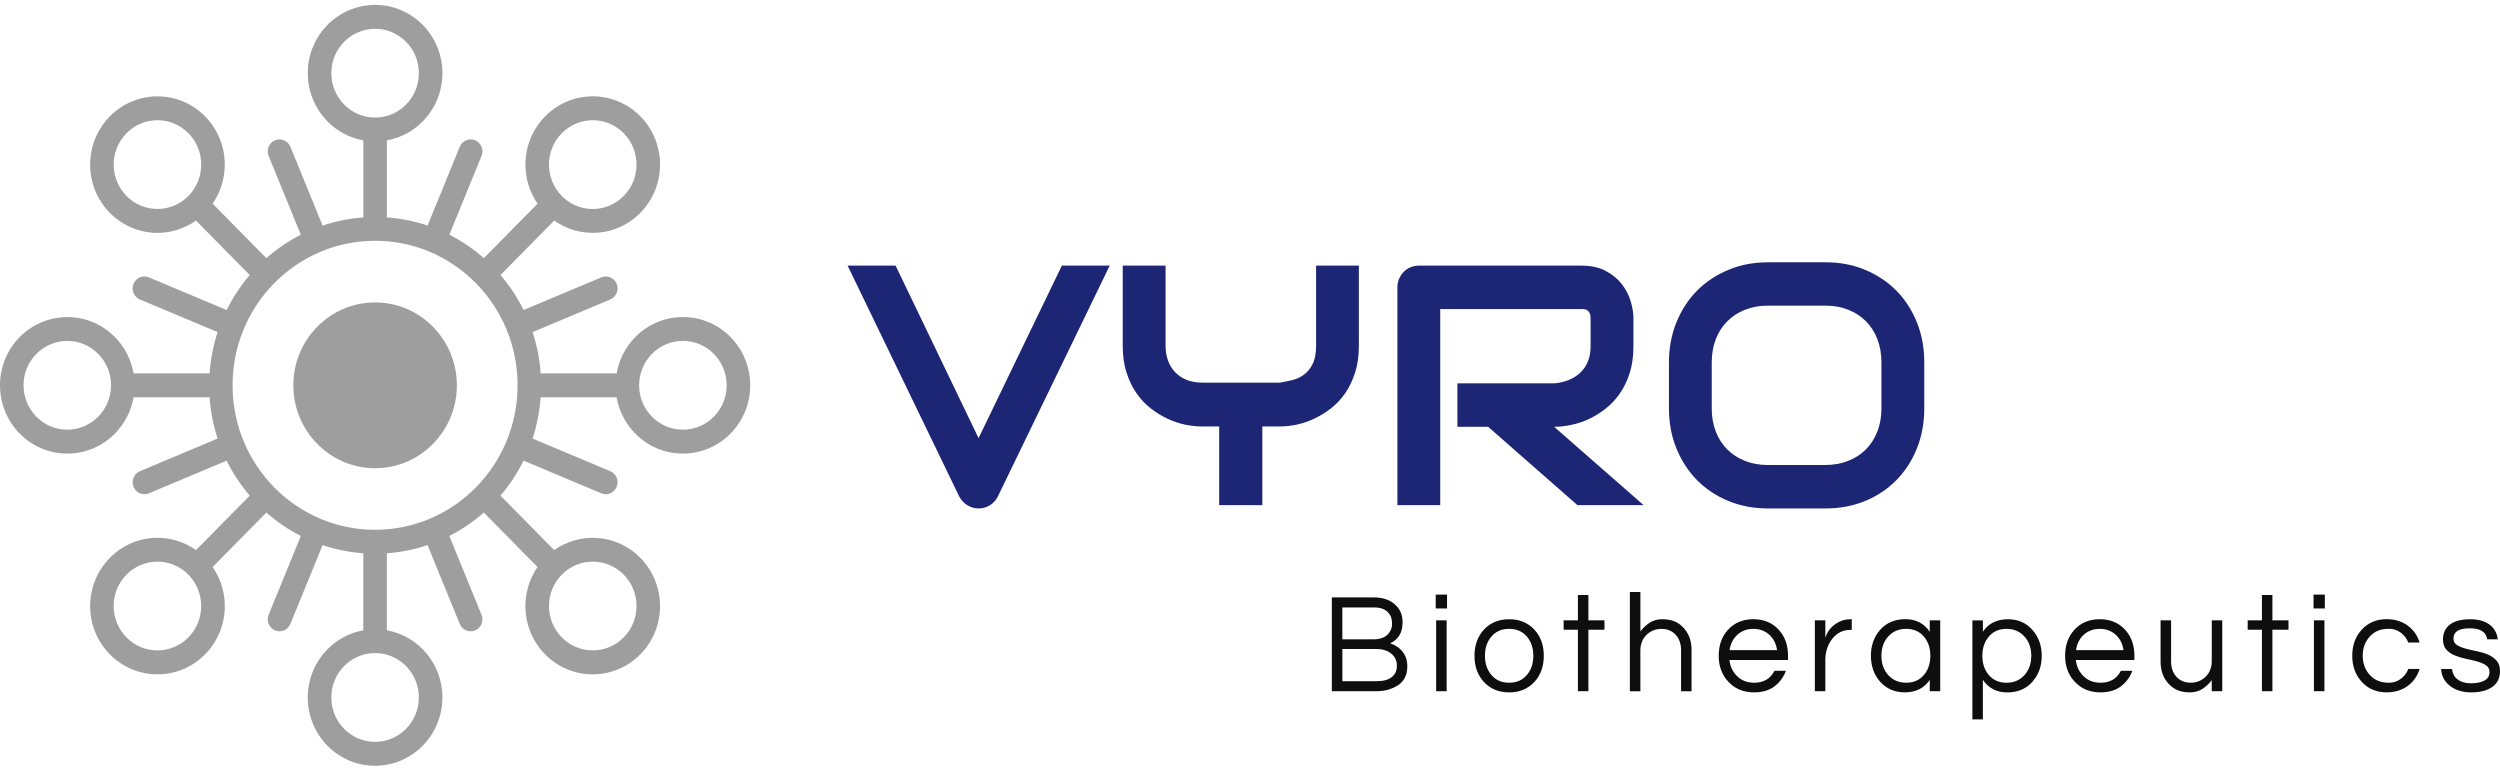
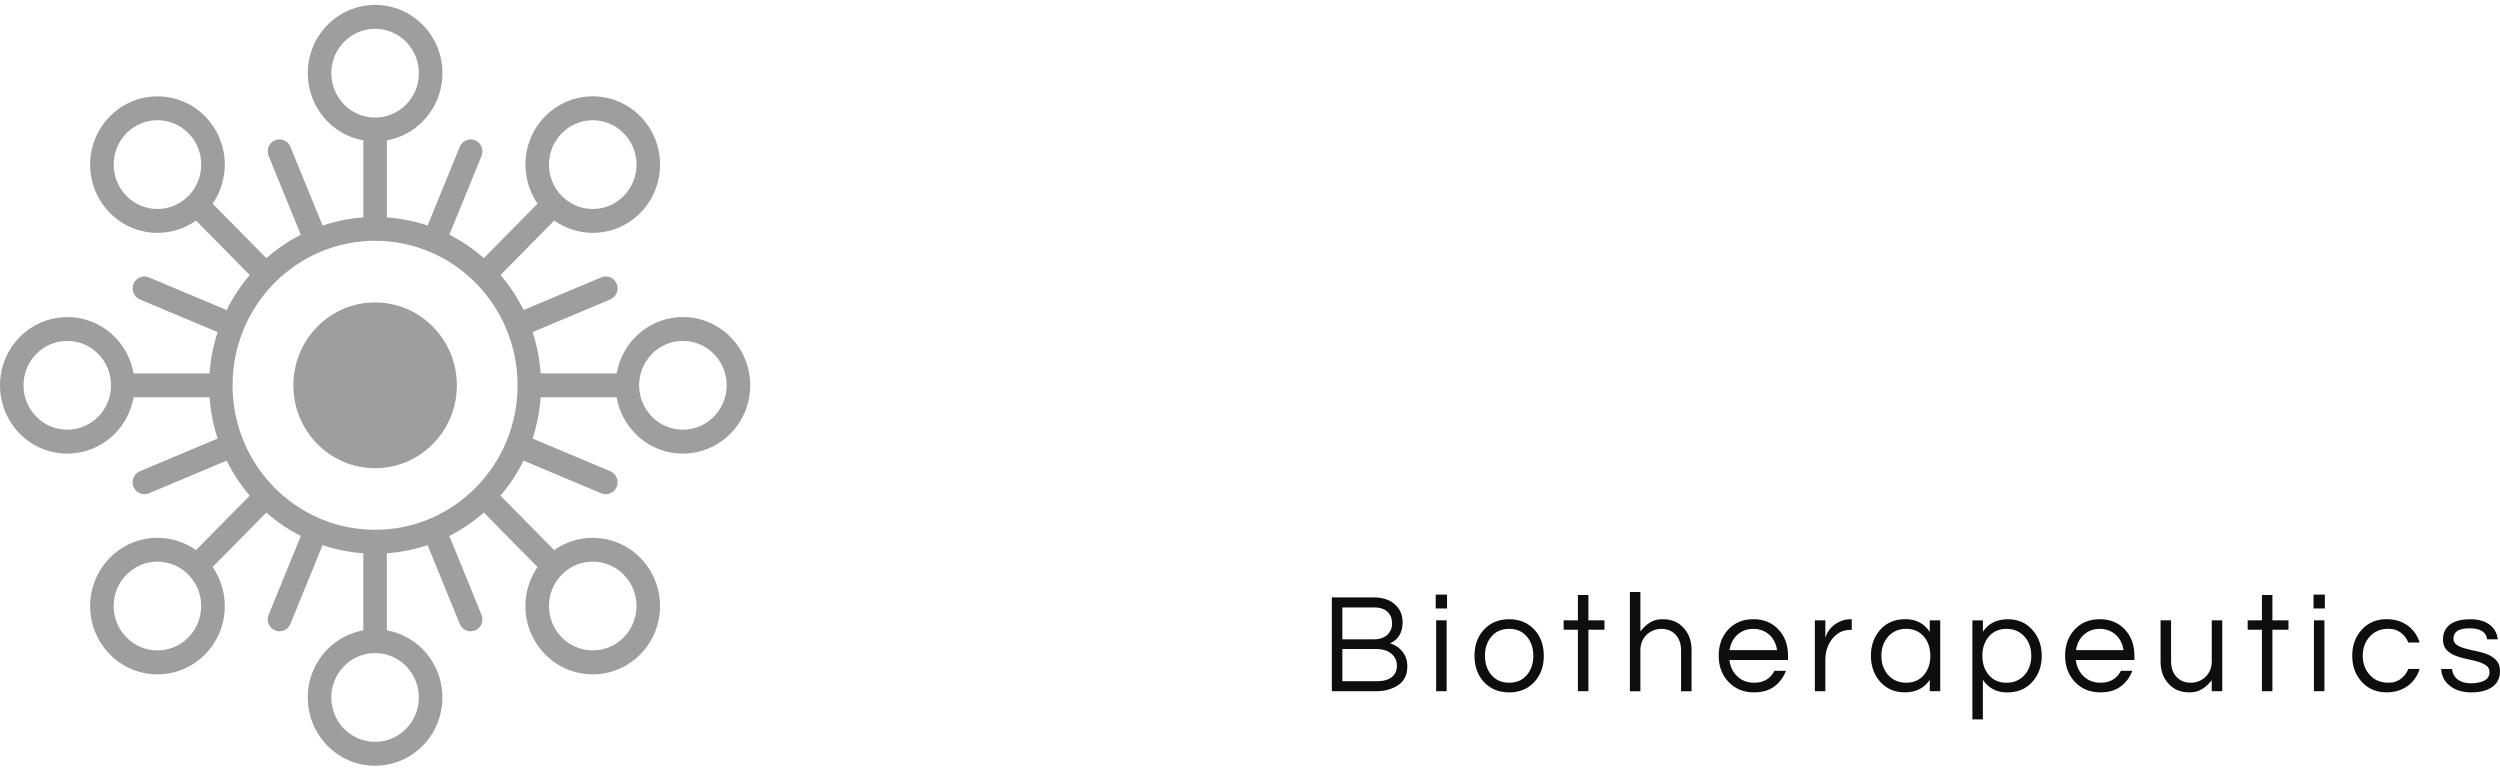
<svg xmlns="http://www.w3.org/2000/svg" width="268" height="83" viewBox="0 0 268 83" fill="none">
  <path d="M267.761 68.539H266.623C266.524 67.75 265.896 67.355 264.741 67.355C263.587 67.355 263.01 67.72 263.01 68.449C263.01 68.754 263.133 68.983 263.378 69.141C263.622 69.299 263.931 69.427 264.298 69.527C264.669 69.628 265.071 69.723 265.506 69.808C265.941 69.895 266.344 70.014 266.712 70.172C267.082 70.33 267.388 70.545 267.632 70.817C267.877 71.092 268 71.465 268 71.942C268 72.682 267.726 73.245 267.176 73.637C266.626 74.027 265.882 74.223 264.943 74.223C263.944 74.223 263.149 73.969 262.559 73.463C262.019 73.017 261.729 72.434 261.689 71.716H262.86C262.929 72.415 263.319 72.886 264.027 73.128C264.288 73.21 264.545 73.251 264.8 73.251C265.055 73.251 265.292 73.235 265.512 73.205C265.732 73.175 265.947 73.118 266.156 73.039C266.636 72.845 266.875 72.516 266.875 72.05C266.875 71.737 266.752 71.495 266.508 71.329C266.263 71.163 265.955 71.024 265.587 70.918C265.216 70.812 264.814 70.717 264.382 70.63C263.947 70.543 263.544 70.425 263.176 70.273C262.806 70.121 262.5 69.914 262.256 69.65C262.011 69.386 261.888 69.021 261.888 68.555C261.888 67.867 262.135 67.333 262.629 66.952C263.123 66.571 263.855 66.383 264.824 66.383C265.743 66.383 266.467 66.607 266.999 67.053C267.436 67.426 267.691 67.921 267.761 68.539ZM256.087 73.188C256.568 73.188 256.992 73.052 257.362 72.777C257.733 72.502 258.001 72.148 258.17 71.713H259.383C259.153 72.462 258.734 73.066 258.124 73.52C257.486 73.986 256.726 74.22 255.846 74.22C254.748 74.22 253.854 73.839 253.164 73.079C252.496 72.339 252.16 71.414 252.16 70.298C252.16 69.182 252.496 68.256 253.164 67.516C253.854 66.756 254.748 66.375 255.846 66.375C256.726 66.375 257.483 66.609 258.124 67.075C258.734 67.529 259.153 68.134 259.383 68.882H258.17C258.001 68.447 257.73 68.093 257.362 67.818C256.992 67.543 256.568 67.407 256.087 67.407C255.607 67.407 255.201 67.483 254.866 67.635C254.53 67.788 254.248 67.995 254.02 68.259C253.532 68.806 253.285 69.484 253.285 70.295C253.285 71.106 253.529 71.784 254.02 72.331C254.517 72.905 255.207 73.188 256.087 73.188ZM248.01 63.738H249.223V65.227H248.01V63.738ZM248.053 66.503H249.178V74.1H248.053V66.503ZM243.602 74.1H242.478V67.505H240.95V66.503H242.478V63.784H243.602V66.503H245.326V67.505H243.602V74.1ZM238.223 74.1H237.098V72.913C236.827 73.278 236.5 73.588 236.111 73.842C235.721 74.095 235.276 74.223 234.776 74.223C234.277 74.223 233.848 74.152 233.488 74.01C233.128 73.869 232.814 73.656 232.543 73.371C231.923 72.753 231.614 71.936 231.614 70.924V66.5H232.739V70.891C232.739 71.591 232.935 72.146 233.324 72.562C233.713 72.979 234.218 73.186 234.838 73.186C235.466 73.186 236.003 72.973 236.441 72.549C236.881 72.113 237.101 71.555 237.101 70.877V66.5H238.226V74.1H238.223ZM225.094 67.415C224.404 67.415 223.825 67.633 223.355 68.068C222.915 68.485 222.646 69.026 222.547 69.693H227.642C227.542 69.024 227.271 68.482 226.831 68.068C226.364 67.633 225.784 67.415 225.094 67.415ZM225.185 73.188C226.195 73.188 226.92 72.764 227.357 71.912H228.587C228.326 72.6 227.915 73.158 227.349 73.583C226.785 74.008 226.058 74.223 225.169 74.223C224.039 74.223 223.121 73.842 222.413 73.082C221.723 72.342 221.379 71.416 221.379 70.3C221.379 69.176 221.709 68.248 222.367 67.518C223.068 66.759 223.975 66.378 225.094 66.378C226.214 66.378 227.121 66.756 227.821 67.518C228.482 68.248 228.809 69.173 228.809 70.3V70.755H222.531C222.611 71.454 222.885 72.031 223.355 72.486C223.835 72.957 224.445 73.188 225.185 73.188ZM215.101 67.415C214.29 67.415 213.651 67.698 213.181 68.267C212.733 68.803 212.508 69.484 212.508 70.303C212.508 71.122 212.733 71.803 213.181 72.339C213.651 72.905 214.29 73.191 215.101 73.191C215.901 73.191 216.55 72.908 217.049 72.339C217.519 71.803 217.753 71.122 217.753 70.303C217.753 69.484 217.519 68.803 217.049 68.267C216.547 67.698 215.898 67.415 215.101 67.415ZM212.567 66.503V67.72C213.165 66.83 214.062 66.383 215.248 66.383C216.327 66.383 217.202 66.762 217.871 67.524C218.539 68.272 218.875 69.201 218.875 70.306C218.875 71.411 218.539 72.336 217.871 73.088C217.202 73.847 216.303 74.228 215.173 74.228C214.043 74.228 213.176 73.776 212.564 72.875V77.116H211.439V66.509H212.567V66.503ZM204.339 73.188C205.15 73.188 205.789 72.905 206.259 72.336C206.707 71.8 206.932 71.12 206.932 70.3C206.932 69.481 206.707 68.8 206.259 68.264C205.789 67.698 205.15 67.412 204.339 67.412C203.539 67.412 202.89 67.695 202.39 68.264C201.921 68.8 201.687 69.481 201.687 70.3C201.687 71.12 201.921 71.8 202.39 72.336C202.89 72.905 203.539 73.188 204.339 73.188ZM206.871 74.1V72.883C206.272 73.773 205.378 74.22 204.189 74.22C203.11 74.22 202.232 73.839 201.55 73.079C200.89 72.328 200.562 71.403 200.562 70.298C200.562 69.192 200.893 68.267 201.55 67.516C202.229 66.756 203.134 66.375 204.261 66.375C205.389 66.375 206.259 66.827 206.868 67.728V66.498H207.993V74.095H206.871V74.1ZM198.434 66.381H198.509V67.521H198.375C197.567 67.521 196.906 67.85 196.396 68.509C195.916 69.138 195.677 69.886 195.677 70.758V74.1H194.552V66.503H195.677V68.373C195.916 67.584 196.437 67.001 197.237 66.626C197.567 66.462 197.964 66.381 198.434 66.381ZM187.96 67.415C187.27 67.415 186.69 67.633 186.22 68.068C185.78 68.485 185.512 69.026 185.41 69.693H190.504C190.405 69.024 190.134 68.482 189.694 68.068C189.229 67.633 188.65 67.415 187.96 67.415ZM188.048 73.188C189.058 73.188 189.782 72.764 190.223 71.912H191.452C191.192 72.6 190.781 73.158 190.215 73.583C189.651 74.008 188.923 74.223 188.035 74.223C186.905 74.223 185.987 73.842 185.278 73.082C184.588 72.342 184.245 71.416 184.245 70.3C184.245 69.176 184.575 68.248 185.235 67.518C185.936 66.759 186.843 66.378 187.962 66.378C189.082 66.378 189.992 66.756 190.69 67.518C191.35 68.248 191.677 69.173 191.677 70.3V70.755H185.396C185.477 71.454 185.751 72.031 186.22 72.486C186.701 72.957 187.31 73.188 188.048 73.188ZM174.726 63.463H175.851V67.687C176.122 67.323 176.449 67.012 176.839 66.759C177.228 66.506 177.673 66.381 178.173 66.381C178.672 66.381 179.102 66.451 179.461 66.593C179.821 66.734 180.135 66.947 180.406 67.233C181.026 67.85 181.335 68.667 181.335 69.68V74.103H180.21V69.712C180.21 69.013 180.014 68.457 179.625 68.041C179.236 67.625 178.731 67.418 178.111 67.418C177.483 67.418 176.946 67.63 176.508 68.057C176.068 68.493 175.848 69.051 175.848 69.729V74.106H174.723V63.463H174.726ZM170.276 74.1H169.151V67.505H167.623V66.503H169.151V63.784H170.276V66.503H171.999V67.505H170.276V74.1ZM161.78 73.188C162.588 73.188 163.229 72.905 163.699 72.336C164.147 71.8 164.373 71.12 164.373 70.3C164.373 69.481 164.147 68.8 163.699 68.264C163.229 67.698 162.59 67.412 161.78 67.412C160.969 67.412 160.33 67.695 159.86 68.264C159.41 68.8 159.187 69.481 159.187 70.3C159.187 71.12 159.412 71.8 159.86 72.336C160.33 72.905 160.969 73.188 161.78 73.188ZM161.78 66.381C162.899 66.381 163.806 66.759 164.507 67.521C165.167 68.251 165.495 69.176 165.495 70.303C165.495 71.43 165.165 72.355 164.507 73.085C163.806 73.844 162.899 74.225 161.78 74.225C160.66 74.225 159.75 73.844 159.053 73.085C158.392 72.355 158.065 71.427 158.065 70.303C158.065 69.179 158.395 68.251 159.053 67.521C159.75 66.762 160.66 66.381 161.78 66.381ZM153.909 63.738H155.123V65.227H153.909V63.738ZM153.955 66.503H155.08V74.1H153.955V66.503ZM143.9 73.022H147.601C148.291 73.022 148.82 72.878 149.19 72.59C149.561 72.301 149.746 71.893 149.746 71.367C149.746 70.861 149.566 70.445 149.207 70.121C148.807 69.756 148.232 69.573 147.483 69.573H143.902V73.022H143.9ZM143.9 65.12V68.539H147.226C148.144 68.539 148.758 68.221 149.07 67.581C149.18 67.358 149.233 67.118 149.233 66.86C149.233 66.601 149.198 66.373 149.129 66.177C149.059 65.978 148.949 65.804 148.799 65.651C148.468 65.297 147.985 65.12 147.344 65.12H143.9ZM150.358 66.699C150.358 67.804 149.912 68.558 149.024 68.964C149.843 69.239 150.404 69.74 150.702 70.469C150.812 70.752 150.865 71.082 150.865 71.457C150.865 72.674 150.232 73.482 148.962 73.888C148.544 74.029 148.047 74.1 147.478 74.1H142.772V64.04H147.223C148.291 64.04 149.107 64.334 149.666 64.922C150.13 65.387 150.358 65.981 150.358 66.699Z" fill="#0E0E0E" />
-   <path d="M201.69 43.761V38.856C201.69 37.939 201.545 37.109 201.255 36.363C200.965 35.612 200.56 34.972 200.034 34.447C199.51 33.916 198.879 33.502 198.144 33.208C197.408 32.914 196.6 32.767 195.72 32.767H189.5C188.609 32.767 187.796 32.914 187.06 33.208C186.325 33.502 185.691 33.913 185.163 34.447C184.631 34.972 184.223 35.612 183.933 36.363C183.643 37.109 183.498 37.939 183.498 38.856V43.761C183.498 44.684 183.643 45.52 183.933 46.263C184.223 47.008 184.631 47.645 185.163 48.179C185.694 48.71 186.325 49.121 187.06 49.407C187.796 49.7 188.609 49.847 189.5 49.847H195.682C196.574 49.847 197.387 49.7 198.122 49.407C198.863 49.118 199.497 48.71 200.02 48.179C200.549 47.648 200.96 47.008 201.25 46.263C201.545 45.52 201.69 44.684 201.69 43.761ZM206.283 38.859V43.764C206.283 45.329 206.017 46.769 205.488 48.081C204.957 49.396 204.224 50.528 203.282 51.481C202.342 52.433 201.225 53.176 199.937 53.707C198.649 54.238 197.242 54.505 195.725 54.505H189.506C187.987 54.505 186.583 54.238 185.294 53.707C183.998 53.176 182.878 52.433 181.931 51.481C180.991 50.528 180.253 49.393 179.716 48.081C179.179 46.766 178.911 45.329 178.911 43.764V38.859C178.911 37.307 179.179 35.87 179.716 34.55C180.253 33.23 180.991 32.097 181.931 31.15C182.878 30.203 183.998 29.46 185.294 28.924C186.583 28.385 187.989 28.118 189.506 28.118H195.725C197.245 28.118 198.649 28.387 199.937 28.924C201.225 29.463 202.342 30.203 203.282 31.15C204.221 32.097 204.957 33.233 205.488 34.55C206.02 35.867 206.283 37.305 206.283 38.859ZM175.105 34.128V37.109C175.105 38.165 174.976 39.112 174.715 39.95C174.455 40.789 174.103 41.524 173.658 42.161C173.218 42.803 172.708 43.35 172.13 43.802C171.559 44.254 170.955 44.627 170.321 44.921C169.696 45.215 169.06 45.424 168.413 45.552C167.774 45.686 167.172 45.754 166.606 45.754L176.197 54.151H169.102L159.53 45.754H156.231V41.096H166.609C167.186 41.047 167.715 40.925 168.19 40.729C168.665 40.533 169.078 40.266 169.427 39.931C169.771 39.602 170.039 39.199 170.233 38.723C170.42 38.252 170.512 37.713 170.512 37.109V34.166C170.512 33.902 170.48 33.703 170.412 33.57C170.345 33.429 170.265 33.328 170.168 33.268C170.066 33.2 169.961 33.162 169.851 33.148C169.736 33.137 169.631 33.129 169.535 33.129H154.393V54.148H149.802V30.821C149.802 30.497 149.859 30.192 149.974 29.904C150.095 29.623 150.256 29.373 150.463 29.152C150.667 28.937 150.911 28.774 151.196 28.657C151.48 28.535 151.786 28.475 152.116 28.475H169.535C170.56 28.475 171.424 28.665 172.13 29.044C172.842 29.416 173.416 29.887 173.856 30.456C174.297 31.025 174.613 31.635 174.807 32.291C175.005 32.947 175.105 33.559 175.105 34.128ZM145.671 28.472V37.071C145.671 38.135 145.54 39.082 145.274 39.912C145.008 40.751 144.659 41.486 144.224 42.123C143.784 42.765 143.274 43.312 142.697 43.764C142.112 44.216 141.508 44.589 140.88 44.883C140.26 45.177 139.626 45.389 138.982 45.525C138.343 45.653 137.742 45.718 137.175 45.718H135.323V54.151H130.696V45.718H128.86C128.299 45.718 127.697 45.653 127.053 45.525C126.414 45.392 125.778 45.177 125.147 44.883C124.519 44.589 123.918 44.216 123.338 43.764C122.758 43.312 122.251 42.765 121.811 42.123C121.37 41.488 121.019 40.748 120.753 39.904C120.487 39.066 120.356 38.124 120.356 37.071V28.472H124.949V37.071C124.949 37.675 125.042 38.219 125.228 38.701C125.416 39.191 125.679 39.605 126.022 39.948C126.366 40.296 126.782 40.563 127.27 40.745C127.759 40.928 128.301 41.02 128.897 41.02H137.178C137.618 40.952 138.067 40.862 138.526 40.745C138.985 40.636 139.401 40.443 139.774 40.168C140.152 39.893 140.466 39.512 140.713 39.022C140.96 38.532 141.084 37.882 141.084 37.071V28.472H145.671ZM113.833 28.472H118.96L106.964 53.231C106.776 53.617 106.499 53.925 106.132 54.156C105.758 54.388 105.348 54.505 104.902 54.505C104.467 54.505 104.065 54.388 103.692 54.156C103.324 53.925 103.037 53.615 102.833 53.231L90.863 28.472H96.007L104.902 46.97L113.833 28.472Z" fill="#1C2675" />
  <path d="M76.524 44.668C75.67 45.53 74.505 46.061 73.206 46.061C71.907 46.061 70.742 45.53 69.888 44.668C69.037 43.802 68.514 42.621 68.514 41.303C68.514 39.986 69.037 38.804 69.888 37.939C70.742 37.076 71.907 36.545 73.206 36.545C74.505 36.545 75.67 37.076 76.524 37.939C77.375 38.804 77.898 39.986 77.898 41.303C77.898 42.623 77.375 43.805 76.524 44.668ZM51.01 52.256C48.242 55.06 44.431 56.791 40.208 56.794C35.986 56.794 32.177 55.063 29.407 52.256C26.639 49.45 24.934 45.585 24.932 41.303C24.932 37.022 26.639 33.159 29.407 30.35C32.174 27.546 35.986 25.815 40.208 25.812C44.431 25.812 48.239 27.544 51.01 30.35C53.775 33.156 55.482 37.022 55.484 41.303C55.484 45.585 53.777 49.45 51.01 52.256ZM43.526 71.403C44.377 72.268 44.9 73.45 44.9 74.767C44.9 76.085 44.377 77.266 43.526 78.131C42.672 78.994 41.507 79.525 40.208 79.525C38.909 79.525 37.744 78.994 36.89 78.131C36.039 77.266 35.516 76.085 35.516 74.767C35.516 73.45 36.039 72.268 36.89 71.403C37.744 70.54 38.909 70.009 40.208 70.009C41.51 70.009 42.675 70.54 43.526 71.403ZM36.893 11.209C36.042 10.344 35.519 9.162 35.519 7.845C35.519 6.527 36.042 5.346 36.893 4.481C37.747 3.618 38.911 3.087 40.211 3.087C41.51 3.087 42.675 3.618 43.529 4.481C44.38 5.346 44.903 6.527 44.903 7.845C44.903 9.162 44.38 10.344 43.529 11.209C42.675 12.072 41.51 12.603 40.211 12.603C38.911 12.6 37.747 12.072 36.893 11.209ZM66.86 61.601C67.778 62.535 68.232 63.743 68.235 64.965C68.232 66.187 67.778 67.396 66.86 68.33C65.942 69.26 64.748 69.721 63.543 69.723C62.337 69.721 61.146 69.26 60.225 68.33C59.307 67.399 58.853 66.187 58.85 64.965C58.853 63.743 59.307 62.535 60.225 61.601C61.143 60.67 62.337 60.21 63.543 60.207C64.748 60.21 65.94 60.67 66.86 61.601ZM20.194 68.33C19.276 69.26 18.081 69.721 16.876 69.723C15.671 69.721 14.479 69.26 13.558 68.33C12.64 67.399 12.187 66.187 12.184 64.965C12.187 63.743 12.64 62.535 13.558 61.601C14.479 60.67 15.671 60.21 16.876 60.207C18.081 60.21 19.273 60.67 20.194 61.601C21.112 62.535 21.566 63.743 21.568 64.965C21.566 66.187 21.112 67.396 20.194 68.33ZM10.53 44.668C9.677 45.53 8.512 46.061 7.213 46.061C5.914 46.061 4.749 45.53 3.895 44.668C3.044 43.802 2.521 42.621 2.521 41.303C2.521 39.986 3.044 38.804 3.895 37.939C4.749 37.076 5.914 36.545 7.213 36.545C8.512 36.545 9.677 37.076 10.53 37.939C11.381 38.804 11.905 39.986 11.905 41.303C11.902 42.623 11.381 43.805 10.53 44.668ZM13.561 21.008C12.643 20.077 12.189 18.866 12.187 17.644C12.189 16.422 12.643 15.213 13.561 14.28C14.482 13.349 15.674 12.889 16.879 12.886C18.084 12.889 19.276 13.349 20.197 14.28C21.115 15.21 21.568 16.422 21.571 17.644C21.568 18.866 21.115 20.075 20.197 21.008C19.279 21.939 18.084 22.399 16.879 22.402C15.671 22.399 14.479 21.939 13.561 21.008ZM60.225 14.282C61.143 13.351 62.337 12.891 63.543 12.889C64.748 12.891 65.94 13.351 66.86 14.282C67.778 15.213 68.232 16.424 68.235 17.647C68.232 18.869 67.778 20.077 66.86 21.011C65.942 21.942 64.748 22.402 63.543 22.405C62.337 22.402 61.146 21.942 60.225 21.011C59.307 20.08 58.853 18.869 58.85 17.647C58.853 16.422 59.307 15.213 60.225 14.282ZM78.312 36.132C77.01 34.809 75.198 33.987 73.209 33.989C71.22 33.989 69.408 34.811 68.106 36.132C67.083 37.166 66.367 38.519 66.103 40.027H57.959C57.852 38.491 57.557 37.008 57.095 35.601L65.427 32.1C66.071 31.828 66.377 31.079 66.112 30.426C65.846 29.773 65.105 29.463 64.461 29.732L56.129 33.233C55.458 31.874 54.625 30.617 53.654 29.482L59.411 23.643C60.649 24.52 62.099 24.963 63.543 24.961C65.384 24.963 67.239 24.245 68.645 22.818C70.052 21.392 70.761 19.511 70.758 17.644C70.761 15.777 70.052 13.896 68.645 12.47C67.239 11.043 65.387 10.325 63.543 10.327C61.699 10.325 59.846 11.043 58.44 12.47C57.033 13.896 56.325 15.777 56.327 17.644C56.327 19.108 56.762 20.578 57.627 21.833L51.869 27.672C50.749 26.686 49.509 25.843 48.17 25.162L51.622 16.713C51.887 16.06 51.584 15.311 50.94 15.039C50.296 14.77 49.557 15.08 49.289 15.73L45.837 24.179C44.449 23.711 42.986 23.412 41.472 23.303V15.047C42.959 14.78 44.294 14.054 45.314 13.017C46.618 11.696 47.429 9.859 47.429 7.842C47.429 5.825 46.618 3.988 45.314 2.668C44.012 1.345 42.2 0.523 40.211 0.525C38.222 0.525 36.41 1.348 35.108 2.668C33.803 3.988 32.993 5.825 32.995 7.842C32.995 9.859 33.806 11.696 35.108 13.017C36.128 14.054 37.462 14.78 38.949 15.047V23.306C37.435 23.415 35.972 23.714 34.584 24.182L31.13 15.733C30.864 15.08 30.123 14.77 29.479 15.042C28.835 15.311 28.529 16.06 28.797 16.716L32.249 25.165C30.91 25.845 29.669 26.689 28.553 27.674L22.795 21.836C23.659 20.581 24.097 19.111 24.097 17.647C24.097 15.779 23.391 13.899 21.984 12.472C20.578 11.046 18.723 10.327 16.881 10.33C15.037 10.327 13.185 11.046 11.779 12.472C10.372 13.899 9.663 15.779 9.663 17.647C9.661 19.517 10.369 21.395 11.779 22.821C13.185 24.247 15.037 24.966 16.881 24.963C18.326 24.966 19.775 24.522 21.013 23.646L26.77 29.485C25.799 30.619 24.967 31.877 24.296 33.235L15.963 29.735C15.319 29.465 14.581 29.776 14.313 30.429C14.047 31.082 14.353 31.831 14.997 32.103L23.329 35.603C22.867 37.011 22.572 38.494 22.465 40.029H14.321C14.058 38.521 13.341 37.169 12.318 36.134C11.016 34.811 9.204 33.989 7.215 33.992C5.226 33.992 3.414 34.814 2.113 36.134C0.808 37.454 -0.003 39.292 6.64574e-06 41.309C6.64574e-06 43.326 0.811 45.163 2.113 46.483C3.414 47.806 5.226 48.628 7.215 48.625C9.204 48.625 11.016 47.803 12.318 46.483C13.341 45.449 14.055 44.096 14.321 42.588H22.465C22.572 44.123 22.867 45.607 23.329 47.014L14.997 50.514C14.353 50.786 14.047 51.535 14.313 52.188C14.578 52.842 15.319 53.152 15.963 52.883L24.296 49.382C24.967 50.74 25.799 51.998 26.77 53.133L21.013 58.971C19.775 58.095 18.326 57.651 16.881 57.654C15.037 57.651 13.185 58.37 11.779 59.799C10.372 61.225 9.663 63.103 9.663 64.973C9.661 66.841 10.369 68.722 11.779 70.148C13.185 71.574 15.037 72.293 16.881 72.29C18.723 72.293 20.578 71.574 21.984 70.148C23.391 68.722 24.1 66.841 24.097 64.973C24.097 63.509 23.662 62.039 22.795 60.784L28.553 54.946C29.672 55.931 30.912 56.775 32.249 57.455L28.797 65.904C28.531 66.558 28.837 67.306 29.479 67.578C30.123 67.848 30.861 67.54 31.13 66.884L34.582 58.435C35.97 58.903 37.432 59.203 38.946 59.312V67.57C37.459 67.837 36.125 68.564 35.105 69.598C33.801 70.918 32.99 72.755 32.993 74.772C32.993 76.79 33.803 78.627 35.105 79.947C36.407 81.27 38.219 82.092 40.208 82.089C42.197 82.089 44.009 81.267 45.311 79.947C46.615 78.627 47.426 76.79 47.426 74.772C47.426 72.755 46.615 70.918 45.311 69.598C44.291 68.561 42.957 67.834 41.47 67.57V59.312C42.984 59.203 44.447 58.903 45.834 58.435L49.286 66.884C49.552 67.537 50.293 67.848 50.937 67.578C51.581 67.309 51.887 66.558 51.619 65.904L48.167 57.455C49.507 56.775 50.747 55.931 51.866 54.946L57.624 60.784C56.759 62.039 56.322 63.509 56.325 64.973C56.322 66.841 57.031 68.722 58.437 70.148C59.844 71.574 61.696 72.293 63.54 72.29C65.381 72.293 67.236 71.574 68.643 70.148C70.049 68.722 70.758 66.841 70.755 64.973C70.758 63.106 70.049 61.225 68.643 59.799C67.236 58.373 65.384 57.654 63.54 57.654C62.096 57.654 60.646 58.095 59.409 58.971L53.651 53.133C54.623 51.998 55.455 50.74 56.126 49.382L64.458 52.883C65.102 53.152 65.84 52.842 66.109 52.188C66.375 51.535 66.069 50.786 65.424 50.514L57.092 47.014C57.554 45.607 57.849 44.123 57.957 42.588H66.101C66.364 44.096 67.081 45.449 68.103 46.483C69.405 47.806 71.217 48.628 73.206 48.625C75.195 48.625 77.007 47.803 78.309 46.483C79.614 45.163 80.424 43.326 80.421 41.309C80.424 39.289 79.614 37.452 78.312 36.132Z" fill="#0E0E0E" fill-opacity="0.4" />
  <path d="M40.211 32.419C35.371 32.419 31.447 36.398 31.447 41.306C31.447 46.214 35.371 50.193 40.211 50.193C45.05 50.193 48.975 46.214 48.975 41.306C48.975 36.398 45.05 32.419 40.211 32.419Z" fill="#0E0E0E" fill-opacity="0.4" />
</svg>